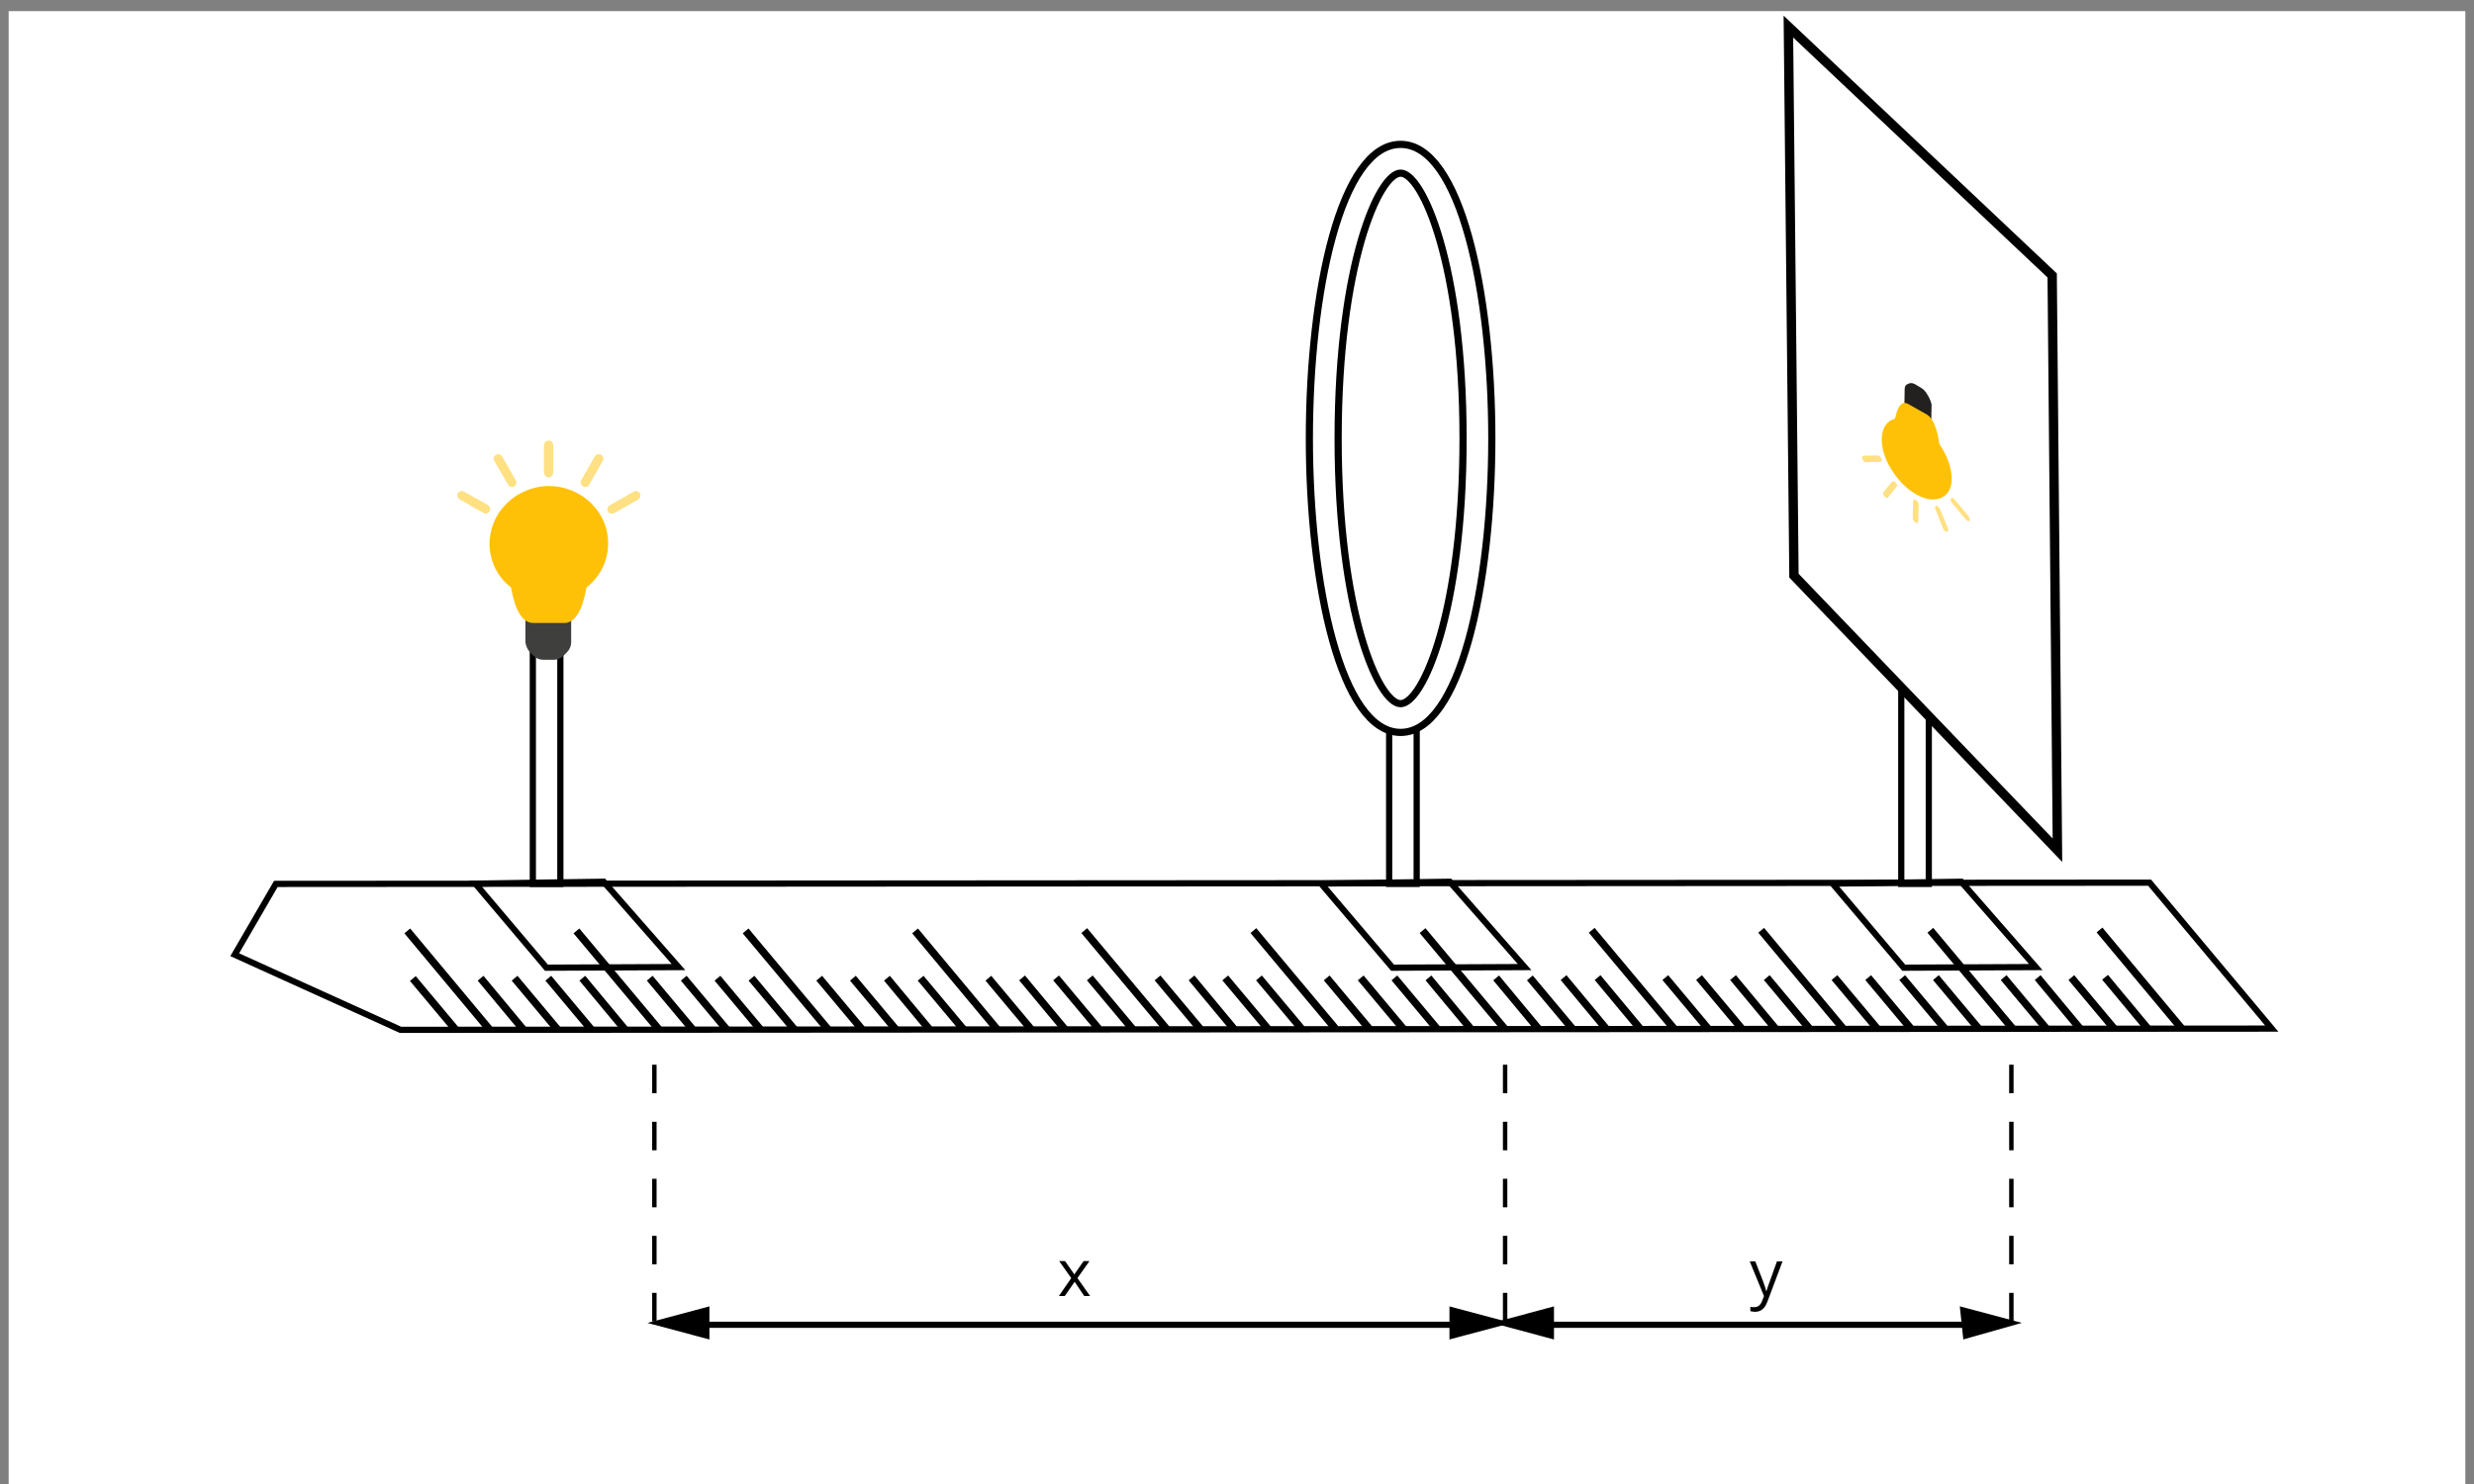
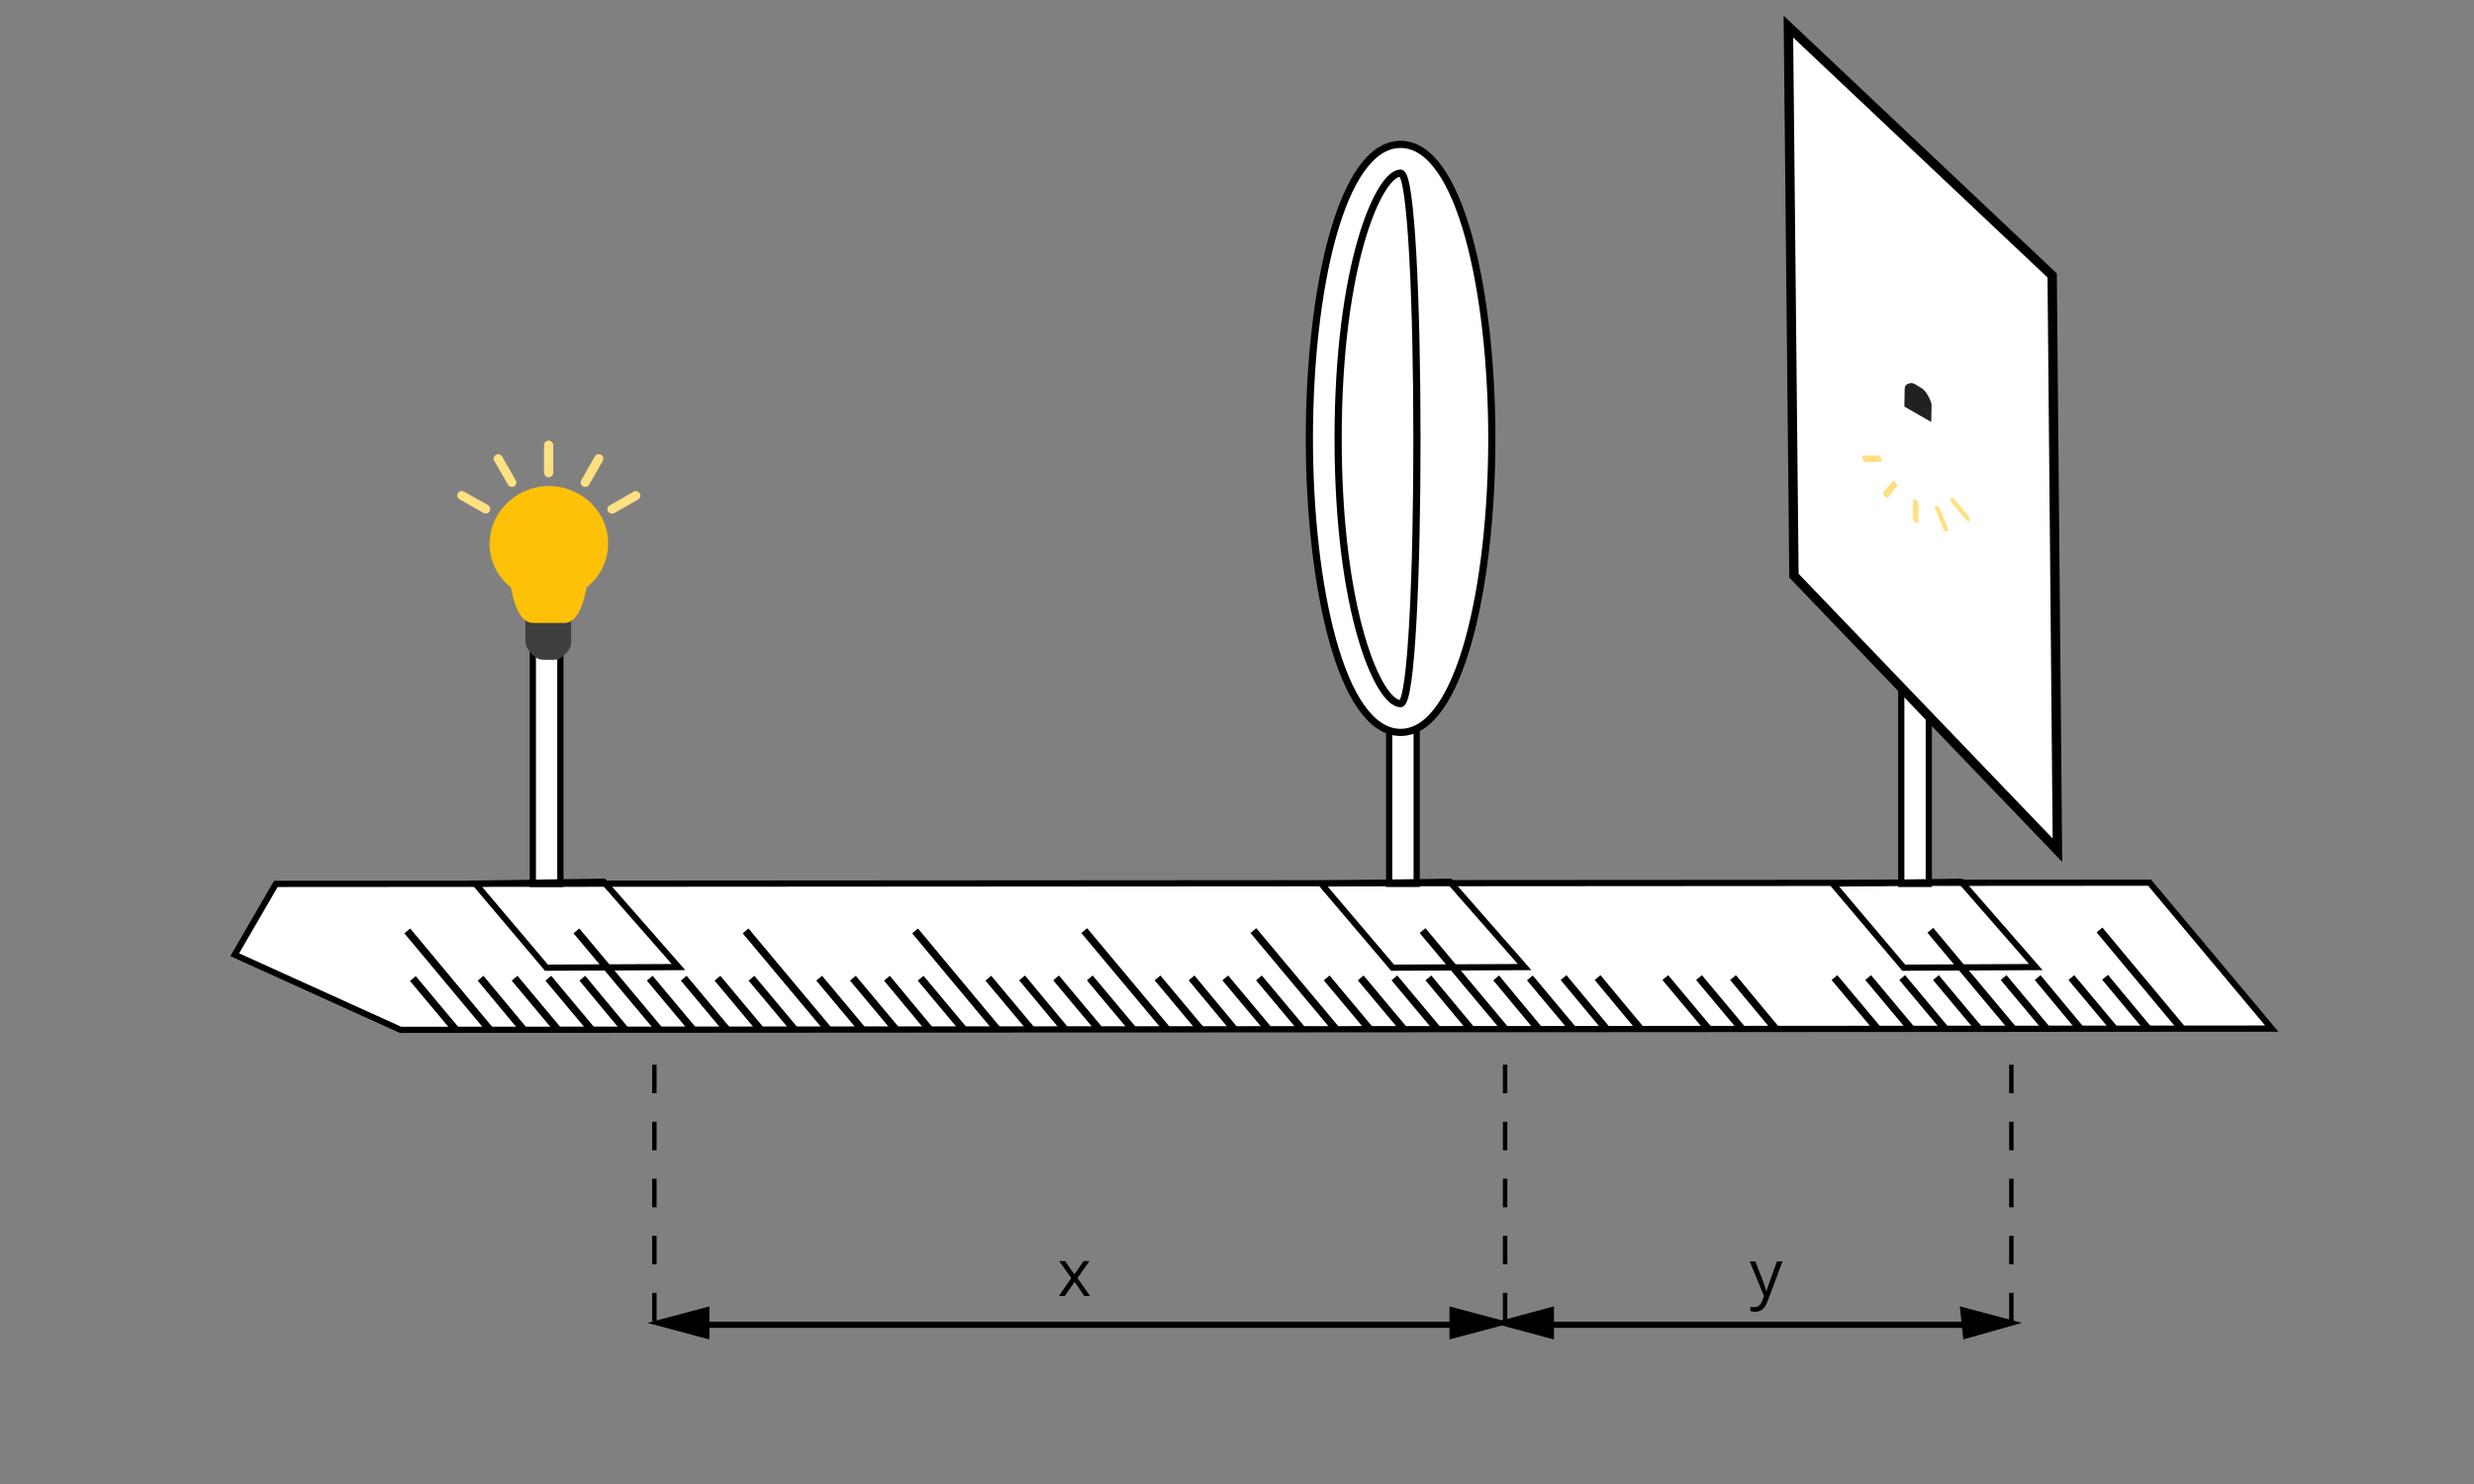
<svg xmlns="http://www.w3.org/2000/svg" version="1.1" id="Warstwa_1" x="0px" y="0px" viewBox="0 0 800 480" style="enable-background:new 0 0 800 480;" xml:space="preserve">
  <rect x="0" y="0" width="800" height="480" fill="#808080" stroke="none" />
  <style type="text/css">
	.st0{fill:#FFFFFF;}
	.st1{fill:none;stroke:#000000;stroke-width:1.427;stroke-miterlimit:10;stroke-dasharray:9.224;}
	.st2{enable-background:new    ;}
	.st3{stroke:#000000;stroke-width:2;stroke-miterlimit:10;}
	.st4{stroke:#000000;stroke-miterlimit:10;}
	.st5{fill:#FFFFFF;stroke:#000000;stroke-width:2.007;stroke-miterlimit:10;}
	.st6{fill:none;stroke:#000000;stroke-width:2.435;stroke-miterlimit:10;}
	.st7{fill:#FFFFFF;stroke:#000000;stroke-width:3.022;stroke-miterlimit:10;}
	.st8{fill:none;stroke:#000000;stroke-width:2.007;stroke-miterlimit:10;}
	.st9{fill:#FFFFFF;stroke:#000000;stroke-width:2.323;stroke-miterlimit:10;}
	.st10{fill:#3F3F3E;}
	.st11{fill:#FFE082;}
	.st12{fill:#FFC107;}
	.st13{fill:#23211F;}
</style>
  <g id="rysunek">
-     <rect x="2.8" y="3.6" class="st0" width="794.4" height="477" />
-   </g>
+     </g>
  <line class="st1" x1="211.6" y1="427.4" x2="211.6" y2="342.4" />
  <line class="st1" x1="486.7" y1="427.4" x2="486.7" y2="342.4" />
  <line class="st1" x1="650.4" y1="427.4" x2="650.4" y2="342.4" />
  <g>
    <g class="st2">
      <path d="M346.4,413.4l-3.9-5.5h1.9l3,4.3l3-4.3h1.9l-3.9,5.5l4.1,5.8h-1.9l-3.1-4.6l-3.2,4.6h-1.9L346.4,413.4z" />
    </g>
  </g>
  <g>
    <g class="st2">
      <path d="M565.8,408h1.8l2.5,6.4c0.5,1.5,0.9,2.5,1,3.2h0.1c0.1-0.3,0.3-0.9,0.6-1.8c0.3-0.8,1.2-3.4,2.8-7.8h1.8l-4.8,12.8    c-0.5,1.3-1,2.2-1.7,2.7c-0.6,0.5-1.4,0.8-2.4,0.8c-0.5,0-1-0.1-1.5-0.2v-1.4c0.4,0.1,0.8,0.1,1.3,0.1c1.2,0,2-0.7,2.5-2l0.6-1.6    L565.8,408z" />
    </g>
  </g>
  <g>
    <g>
      <line class="st3" x1="222.2" y1="428.5" x2="477.9" y2="428.5" />
      <line class="st3" x1="495.6" y1="428.5" x2="645.4" y2="428.5" />
      <g>
        <polygon class="st4" points="228.9,432.6 211.3,427.9 228.9,423.2    " />
      </g>
      <g>
        <polygon class="st4" points="469.2,423.2 486.8,427.9 469.2,432.6    " />
      </g>
      <g>
        <polygon class="st4" points="502,432.6 484.5,427.9 502,423.2    " />
      </g>
      <g>
        <polygon class="st4" points="634.3,423.2 651.9,427.9 635.3,432.6    " />
      </g>
    </g>
  </g>
  <g>
    <g>
      <polygon class="st5" points="89.2,285.9 695.1,285.5 734.6,332.7 129.5,333.1 75.9,308.8   " />
      <g>
        <line class="st6" x1="694.5" y1="332.7" x2="680.7" y2="316.1" />
        <line class="st6" x1="705.5" y1="332.7" x2="678.9" y2="300.8" />
        <line class="st6" x1="650.8" y1="332.7" x2="624.2" y2="300.9" />
        <line class="st6" x1="683.6" y1="332.7" x2="669.8" y2="316.2" />
        <line class="st6" x1="672.6" y1="332.7" x2="658.9" y2="316.2" />
        <line class="st6" x1="661.7" y1="332.7" x2="647.9" y2="316.2" />
        <line class="st6" x1="639.8" y1="332.7" x2="626" y2="316.2" />
-         <line class="st6" x1="596" y1="332.7" x2="569.5" y2="300.9" />
        <line class="st6" x1="628.9" y1="332.7" x2="615.1" y2="316.2" />
        <line class="st6" x1="607" y1="332.7" x2="593.2" y2="316.2" />
        <line class="st6" x1="617.9" y1="332.7" x2="604.1" y2="316.2" />
-         <line class="st6" x1="585.1" y1="332.7" x2="571.3" y2="316.2" />
-         <line class="st6" x1="541.3" y1="332.7" x2="514.7" y2="300.9" />
        <line class="st6" x1="574.1" y1="332.7" x2="560.4" y2="316.2" />
        <line class="st6" x1="552.3" y1="332.7" x2="538.5" y2="316.2" />
        <line class="st6" x1="563.2" y1="332.7" x2="549.4" y2="316.2" />
        <line class="st6" x1="530.4" y1="332.8" x2="516.6" y2="316.2" />
        <line class="st6" x1="486.6" y1="332.8" x2="460" y2="301" />
        <line class="st6" x1="519.4" y1="332.8" x2="505.6" y2="316.2" />
        <line class="st6" x1="497.5" y1="332.8" x2="483.8" y2="316.3" />
        <line class="st6" x1="508.5" y1="332.8" x2="494.7" y2="316.3" />
        <line class="st6" x1="431.9" y1="332.8" x2="405.3" y2="301" />
        <line class="st6" x1="475.6" y1="332.8" x2="461.9" y2="316.3" />
        <line class="st6" x1="464.7" y1="332.8" x2="450.9" y2="316.3" />
        <line class="st6" x1="442.8" y1="332.8" x2="429" y2="316.3" />
        <line class="st6" x1="453.8" y1="332.8" x2="440" y2="316.3" />
        <line class="st6" x1="377.2" y1="332.8" x2="350.6" y2="301" />
        <line class="st6" x1="420.9" y1="332.8" x2="407.1" y2="316.3" />
        <line class="st6" x1="410" y1="332.8" x2="396.2" y2="316.3" />
        <line class="st6" x1="388.1" y1="332.8" x2="374.3" y2="316.3" />
        <line class="st6" x1="399" y1="332.8" x2="385.3" y2="316.3" />
        <line class="st6" x1="366.2" y1="332.8" x2="352.4" y2="316.3" />
        <line class="st6" x1="322.4" y1="332.9" x2="295.9" y2="301.1" />
        <line class="st6" x1="355.3" y1="332.8" x2="341.5" y2="316.3" />
        <line class="st6" x1="333.4" y1="332.9" x2="319.6" y2="316.4" />
        <line class="st6" x1="344.3" y1="332.9" x2="330.5" y2="316.3" />
        <line class="st6" x1="267.7" y1="332.9" x2="241.1" y2="301.1" />
        <line class="st6" x1="311.5" y1="332.9" x2="297.7" y2="316.4" />
        <line class="st6" x1="300.5" y1="332.9" x2="286.8" y2="316.4" />
        <line class="st6" x1="278.7" y1="332.9" x2="264.9" y2="316.4" />
        <line class="st6" x1="289.6" y1="332.9" x2="275.8" y2="316.4" />
        <line class="st6" x1="213" y1="332.9" x2="186.4" y2="301.1" />
        <line class="st6" x1="256.8" y1="332.9" x2="243" y2="316.4" />
        <line class="st6" x1="245.8" y1="332.9" x2="232" y2="316.4" />
        <line class="st6" x1="223.9" y1="332.9" x2="210.1" y2="316.4" />
        <line class="st6" x1="234.9" y1="332.9" x2="221.1" y2="316.4" />
        <line class="st6" x1="158.3" y1="333" x2="131.7" y2="301.1" />
        <line class="st6" x1="202" y1="332.9" x2="188.3" y2="316.4" />
        <line class="st6" x1="191.1" y1="332.9" x2="177.3" y2="316.4" />
        <line class="st6" x1="169.2" y1="333" x2="155.4" y2="316.4" />
        <line class="st6" x1="147.3" y1="333" x2="133.5" y2="316.5" />
        <line class="st6" x1="180.2" y1="332.9" x2="166.4" y2="316.4" />
      </g>
    </g>
  </g>
  <g>
    <rect x="614.8" y="208.8" class="st5" width="8.9" height="77.1" />
    <rect x="449.2" y="208.8" class="st5" width="8.9" height="77.1" />
    <rect x="172.3" y="208.8" class="st5" width="8.9" height="77.1" />
    <polygon class="st7" points="580.1,186.2 665.3,275 663.6,89.1 578.3,8.6  " />
  </g>
  <polygon class="st8" points="592.6,285.8 615.6,313 658.3,312.8 634.2,285.2 " />
  <polygon class="st8" points="427.2,285.8 450.3,313 493,312.8 468.8,285.2 " />
  <polygon class="st8" points="153.7,285.8 176.7,313 219.4,312.8 195.2,285.2 " />
  <ellipse class="st9" cx="453.8" cy="141.1" rx="24.8" ry="90.5" />
  <g>
-     <path class="st9" d="M452.9,236.9c-19.3,0-29.5-47.8-29.5-95.1s10.1-95.1,29.5-95.1c19.3,0,29.5,47.8,29.5,95.1   S472.2,236.9,452.9,236.9z M452.9,56c-7,0-20.2,29.5-20.2,85.8s13.1,85.8,20.2,85.8s20.2-29.5,20.2-85.8S459.9,56,452.9,56z" />
+     <path class="st9" d="M452.9,236.9c-19.3,0-29.5-47.8-29.5-95.1s10.1-95.1,29.5-95.1c19.3,0,29.5,47.8,29.5,95.1   S472.2,236.9,452.9,236.9z M452.9,56c-7,0-20.2,29.5-20.2,85.8s13.1,85.8,20.2,85.8S459.9,56,452.9,56z" />
  </g>
  <g>
    <path class="st10" d="M171.3,210.9l1.2,1.2c0.8,0.8,2,1.3,3.1,1.3h3.5c1.2,0,2.3-0.5,3.1-1.3l1.2-1.2c0.8-0.8,1.3-2,1.3-3.1v-9.1   h-14.8v9.1C170.1,208.9,170.5,210,171.3,210.9z" />
    <g>
      <path class="st11" d="M177.4,154.4c0.8,0,1.5-0.7,1.5-1.5V144c0-0.8-0.7-1.5-1.5-1.5s-1.5,0.7-1.5,1.5v8.9    C176,153.7,176.6,154.4,177.4,154.4z" />
      <path class="st11" d="M188.5,157.3c0.7,0.4,1.6,0.2,2-0.5l4.4-7.7c0.4-0.7,0.2-1.6-0.5-2s-1.6-0.2-2,0.5c0,0,0,0.1-0.1,0.1    l-4.4,7.7C187.6,156,187.8,156.9,188.5,157.3z" />
      <path class="st11" d="M198.6,166l7.7-4.4c0.7-0.4,1-1.3,0.6-2s-1.3-1-2-0.6c0,0-0.1,0-0.1,0.1l-7.7,4.4c-0.7,0.4-0.9,1.3-0.5,2    C197.1,166.1,197.9,166.3,198.6,166z" />
      <path class="st11" d="M164.3,156.8c0.4,0.7,1.3,0.9,2,0.5c0.6-0.4,0.9-1.3,0.5-1.9l-4.4-7.7c-0.4-0.7-1.3-1-2-0.6s-1,1.3-0.6,2    c0,0,0,0.1,0.1,0.1L164.3,156.8z" />
      <path class="st11" d="M148.6,161.5l7.7,4.4c0.7,0.4,1.6,0.2,2-0.5c0.4-0.7,0.2-1.6-0.5-2c0,0-0.1,0-0.1-0.1L150,159    c-0.7-0.4-1.6-0.1-2,0.6C147.7,160.3,147.9,161.1,148.6,161.5z" />
    </g>
    <path class="st12" d="M165,189.8c0.2,0.1,0.3,0.3,0.3,0.5c0.6,3.1,2.2,11.2,7.1,11.2h10.1c4.9,0,6.5-8.2,7.1-11.2   c0-0.2,0.2-0.4,0.3-0.5c7.8-6.2,9-17.6,2.8-25.3c-0.5-0.6-1-1.1-1.5-1.7c-3.7-3.6-8.6-5.6-13.7-5.6h-0.3   c-5.2,0.1-10.2,2.3-13.8,6.1c-3.4,3.5-5.2,8.2-5.1,13.1C158.5,181.7,160.9,186.6,165,189.8z" />
  </g>
  <g>
    <path class="st13" d="M623.8,128.6l-0.7-1.2c-0.5-0.8-1.1-1.5-1.8-1.9l-2-1.2c-0.7-0.4-1.4-0.5-1.9-0.3l-0.7,0.3   c-0.5,0.2-0.8,0.8-0.8,1.5l-0.1,5.7l8.7,5l0.1-5.7C624.5,130.3,624.2,129.4,623.8,128.6z" />
    <g>
      <path class="st11" d="M619.5,161.7c-0.5-0.3-0.9-0.1-0.9,0.4l-0.1,5.5c0,0.5,0.4,1.1,0.9,1.4c0.5,0.3,0.9,0.1,0.9-0.4l0.1-5.5    C620.4,162.6,620,162,619.5,161.7z" />
      <path class="st11" d="M613,156.1c-0.4-0.5-0.9-0.6-1.2-0.3l-2.7,3.3c-0.3,0.3-0.2,0.9,0.2,1.4s0.9,0.7,1.2,0.4c0,0,0,0,0,0    l2.7-3.3C613.6,157.2,613.5,156.6,613,156.1z" />
      <path class="st11" d="M607.2,147.3l-4.6,0.1c-0.4,0-0.6,0.4-0.4,1c0.2,0.6,0.7,1.1,1.2,1.1c0,0,0,0,0.1,0l4.6-0.1    c0.4,0,0.5-0.5,0.3-1.1C608.1,147.7,607.6,147.3,607.2,147.3z" />
      <path class="st11" d="M627.3,164.6c-0.3-0.6-0.8-1-1.2-1c-0.4,0-0.5,0.5-0.3,1l2.5,6.3c0.2,0.6,0.7,1.1,1.2,1.1    c0.4,0,0.6-0.4,0.4-1c0,0,0-0.1,0-0.1L627.3,164.6z" />
      <path class="st11" d="M636.6,167l-4.5-5.4c-0.4-0.5-0.9-0.7-1.2-0.4c-0.3,0.3-0.2,0.9,0.2,1.4c0,0,0,0.1,0.1,0.1l4.5,5.4    c0.4,0.5,1,0.6,1.2,0.3C637.1,168.1,637,167.5,636.6,167z" />
    </g>
-     <path class="st12" d="M627.3,143.9c-0.1-0.1-0.2-0.3-0.2-0.4c-0.3-2.1-1.2-7.7-4-9.4l-6-3.4c-2.9-1.7-3.9,2.9-4.3,4.6   c0,0.1-0.1,0.2-0.2,0.2c-4.6,1.2-5.5,7.9-1.9,14.8c0.3,0.5,0.6,1,0.9,1.5c2.1,3.5,5,6.4,8,8.1l0.2,0.1c3.1,1.7,6,2,8.2,0.9   c2-1,3.2-3.3,3.1-6.4C631,151.1,629.6,147.3,627.3,143.9z" />
  </g>
</svg>